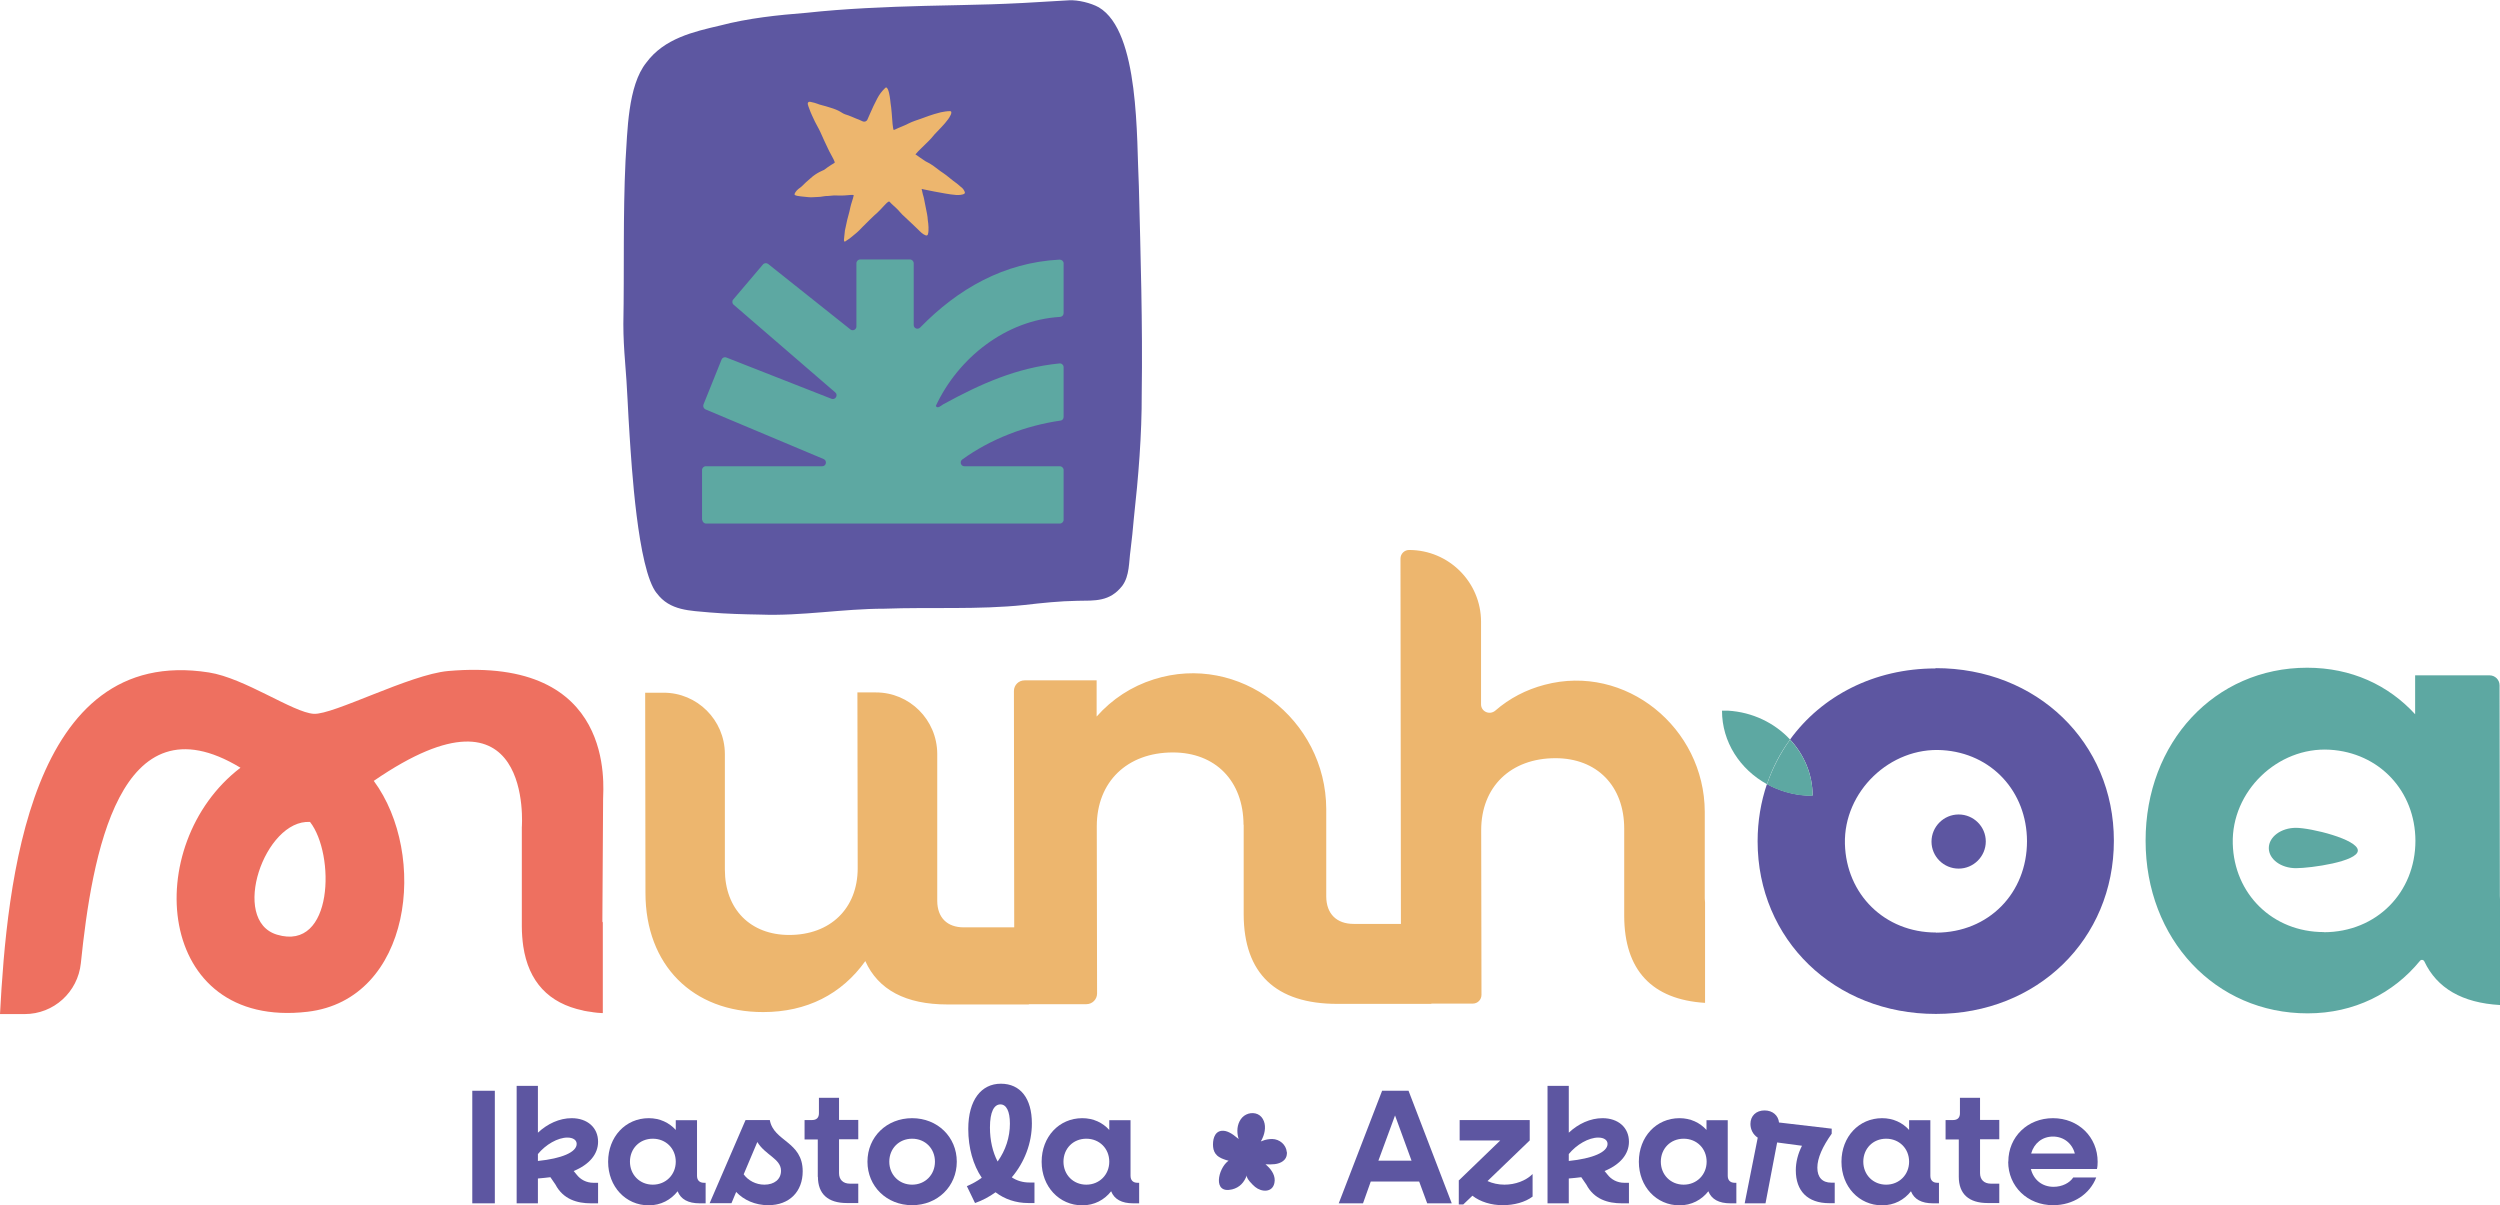
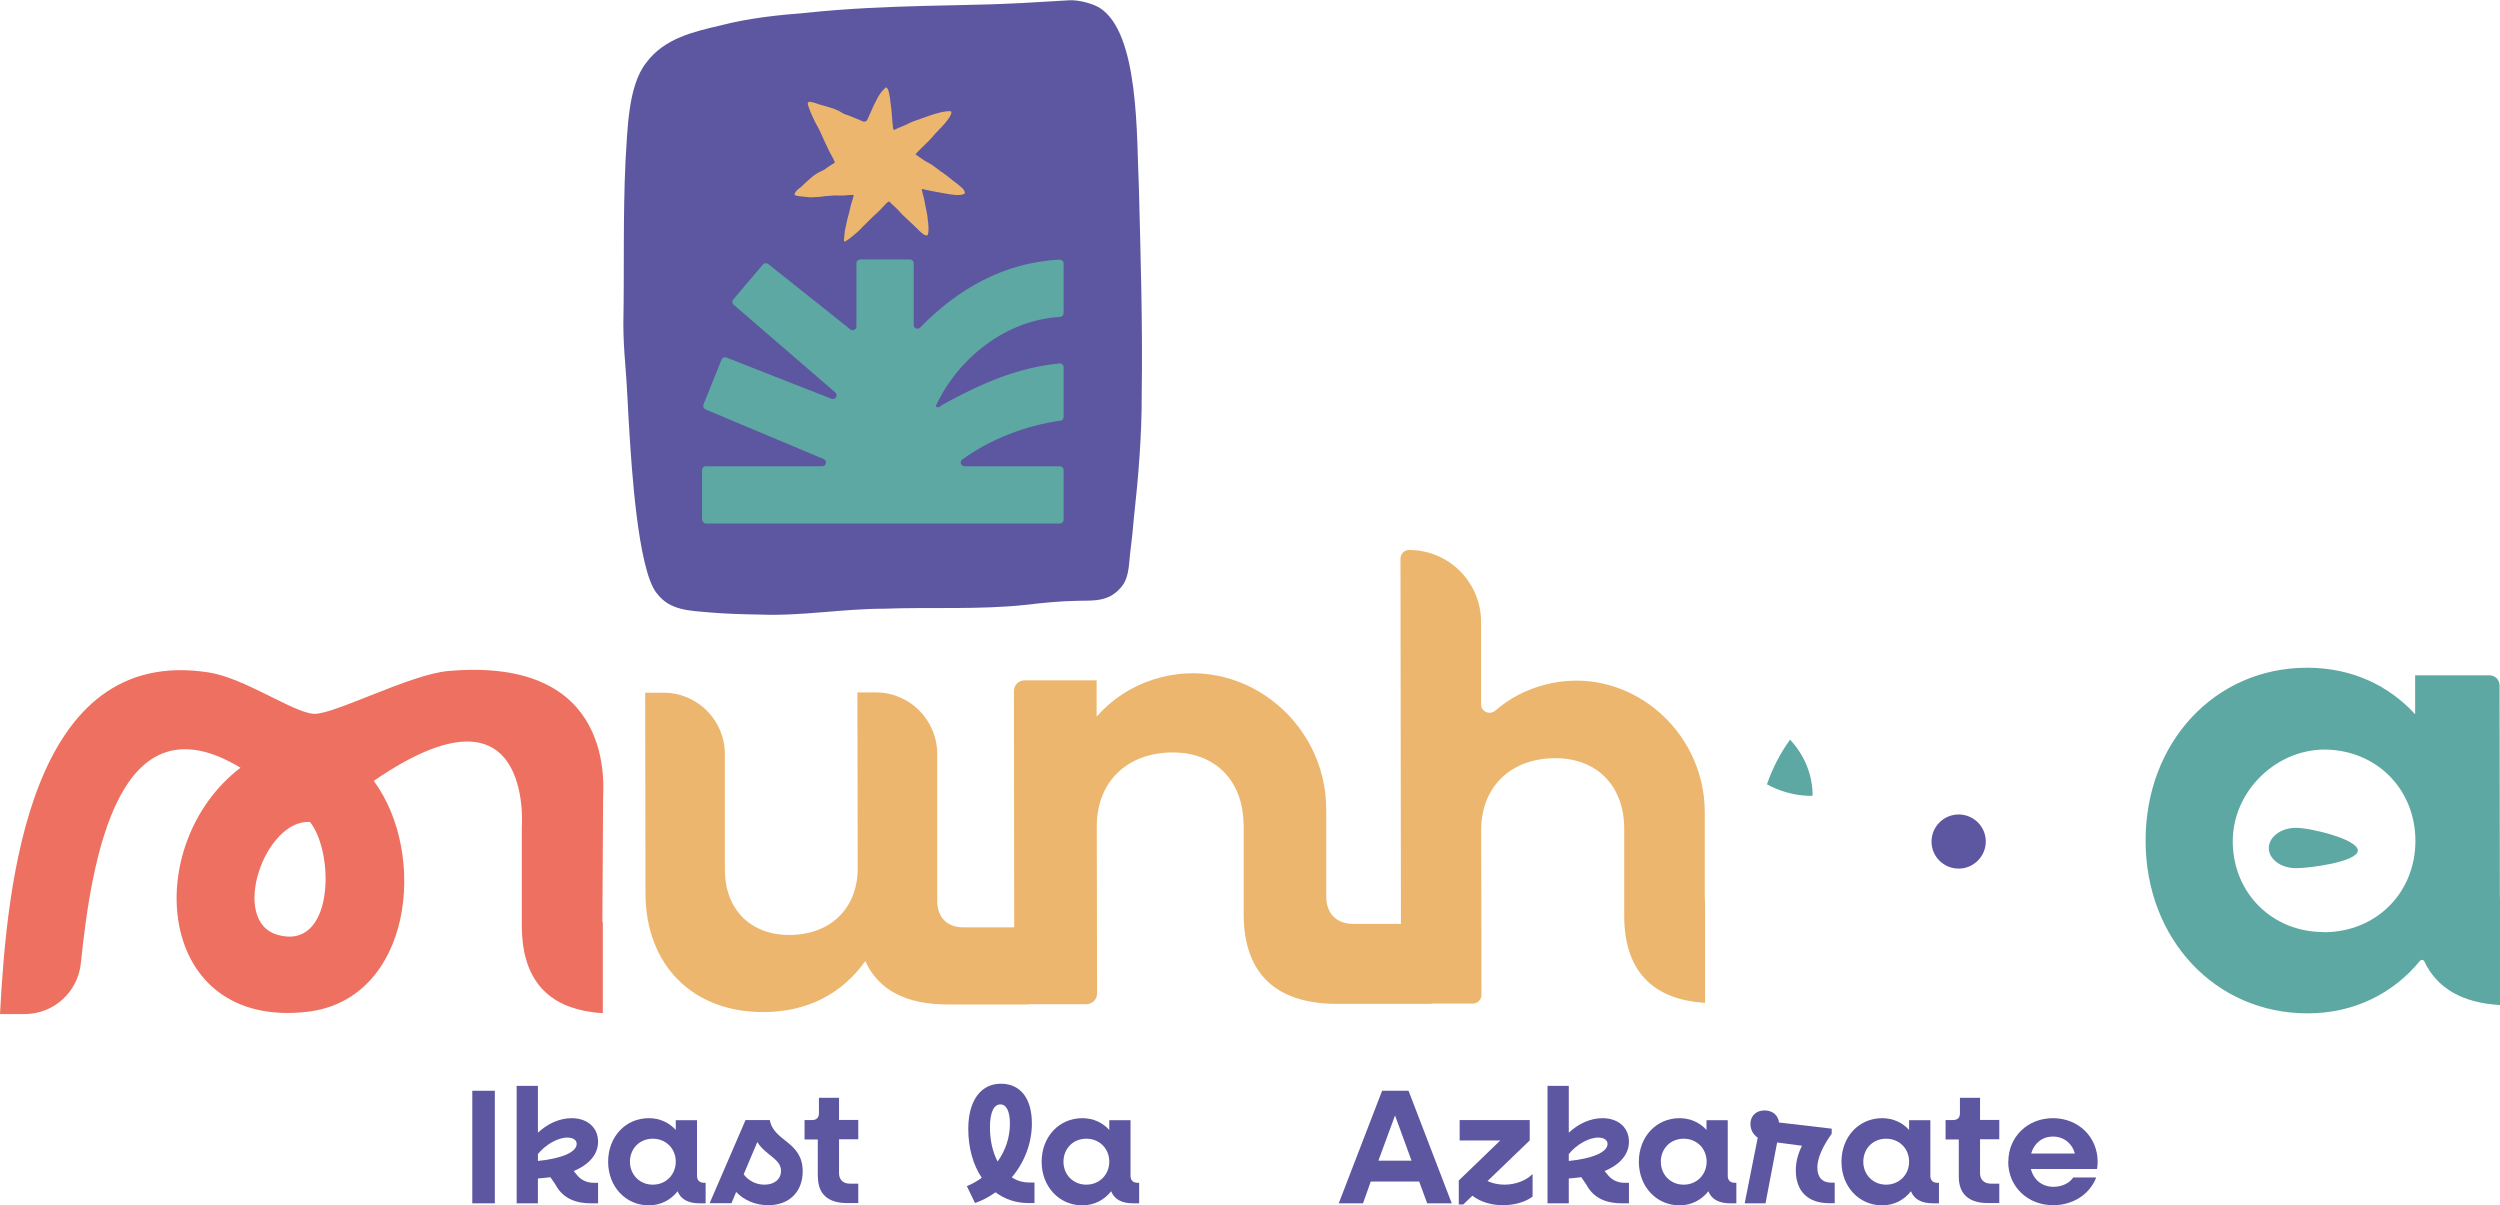
<svg xmlns="http://www.w3.org/2000/svg" id="uuid-62c7d9a8-91db-47be-a9cc-5d99d9db99d8" data-name="Calque 2" viewBox="0 0 174.1 83.93">
  <defs>
    <style>      .uuid-a73a5df5-b560-45ef-b88a-27b0a910471d {        fill: none;      }      .uuid-8ee839bc-5262-47be-bd8b-87c870b40fab {        fill: #5d56a1;      }      .uuid-4695343c-48c4-42af-bb32-d219c248c452 {        fill: #ee7060;      }      .uuid-2df6acd3-fceb-44fd-8b22-276ddb37cc8f {        fill: #5d57a1;      }      .uuid-b9b37b3a-a212-4bae-a381-0fc46353cf33 {        fill: #5da8a2;      }      .uuid-895c06d2-7fc5-4e34-adaa-eb3c4deebf1d {        fill: #edb66e;      }    </style>
  </defs>
  <g id="uuid-4c78b84b-86ff-427d-908f-9377c68c4654" data-name="Calque 4">
    <g>
      <g>
        <g>
          <path class="uuid-895c06d2-7fc5-4e34-adaa-eb3c4deebf1d" d="M86.61,57.44v6.24c.01,4.11,2.23,6.23,6.52,6.23h6.55v-.02h2.89c.33,0,.6-.27.6-.61l-.02-11.47c0-3.02,2.06-5.01,5.17-5.01,2.89,0,4.79,1.93,4.79,4.91v6.08c.01,3.77,1.93,5.82,5.63,6.05v-6.98c-.01-.09-.02-.19-.02-.29v-6.04c-.02-5.85-5.51-10.34-11.16-8.84-1.29.34-2.44.94-3.43,1.8-.39.33-.99.07-.99-.44,0-1.42,0-3.67,0-5.75,0-2.76-2.25-5-5.01-5h0c-.33,0-.6.27-.6.6l.03,25.44h-3.29c-1.19,0-1.9-.7-1.91-1.9v-6.1c-.02-6.25-6.05-10.92-12.01-9.03-1.55.49-2.9,1.37-3.98,2.59v-2.52s-5.02,0-5.02,0c-.41,0-.74.33-.74.74l.02,16.46h-3.52c-1.15,0-1.83-.68-1.84-1.83v-10.27c-.02-2.36-1.93-4.27-4.29-4.26h-1.27s.02,12.24.02,12.24c0,2.81-1.91,4.65-4.77,4.65-2.69,0-4.48-1.78-4.48-4.56v-8.05c-.01-2.36-1.93-4.27-4.28-4.26h-1.27s.02,13.94.02,13.94c0,5.03,3.29,8.31,8.2,8.3,3.03,0,5.46-1.24,7.11-3.55.9,2,2.82,3.02,5.72,3.02h5.67v-.02h4.01c.41,0,.74-.34.74-.74l-.02-11.65c0-3.1,2.12-5.14,5.3-5.14,2.96,0,4.91,1.98,4.92,5.04Z" />
          <path class="uuid-4695343c-48c4-42af-bb32-d219c248c452" d="M16.74,53.47c-6.97,5.33-5.97,18.23,4.67,16.99,7.28-.85,8.41-10.95,4.62-16.08,11.17-7.68,10.31,3.23,10.31,3.23,0,.7,0,2.6,0,4.75v2.15c0,.49.04.96.1,1.39.37,2.47,1.77,3.97,4.16,4.47.02,0,.05.01.07.02.16.03.33.06.5.08.04,0,.07.01.11.02.2.03.41.05.63.06h0s.05,0,.07,0v-6.31s-.02-.04-.03-.06l.05-8.52c0-.87.94-9.97-10.8-8.93-2.66.24-7.99,3.06-9.35,2.98-1.44-.09-4.81-2.49-7.3-2.88C2.03,44.86.48,61.54,0,70.62h1.72c2.02,0,3.7-1.53,3.91-3.54.77-7.48,2.67-18.72,11.11-13.62ZM21.59,57.24c1.75,2.23,1.65,9.04-2.3,7.85-3.29-.99-.86-8.04,2.3-7.85Z" />
        </g>
        <g>
          <g>
            <path class="uuid-a73a5df5-b560-45ef-b88a-27b0a910471d" d="M135.25,52.24c-3.64-.22-6.87,2.89-6.78,6.52.09,3.52,2.78,6.18,6.34,6.18,3.67,0,6.33-2.76,6.33-6.37,0-3.46-2.46-6.13-5.9-6.34ZM136.4,60.49c-1.04,0-1.89-.84-1.89-1.88,0-1.04.84-1.88,1.89-1.89,1.04,0,1.89.84,1.89,1.88,0,1.04-.84,1.88-1.89,1.89Z" />
            <g>
-               <path class="uuid-8ee839bc-5262-47be-bd8b-87c870b40fab" d="M134.79,46.55c-4.28,0-7.93,1.92-10.13,4.95.97,1.04,1.57,2.41,1.57,3.9h-.35c-1.03-.05-1.99-.34-2.83-.8-.42,1.24-.65,2.58-.65,3.99,0,6.85,5.36,12.03,12.42,12.02,7.06,0,12.39-5.2,12.39-12.06,0-6.85-5.36-12.03-12.42-12.02ZM134.82,64.94c-3.56,0-6.25-2.65-6.34-6.18-.09-3.63,3.14-6.75,6.78-6.52,3.43.21,5.89,2.88,5.9,6.34,0,3.61-2.66,6.36-6.33,6.37Z" />
              <path class="uuid-8ee839bc-5262-47be-bd8b-87c870b40fab" d="M136.4,56.72c-1.04,0-1.89.85-1.89,1.89,0,1.04.85,1.88,1.89,1.88,1.04,0,1.89-.85,1.89-1.89,0-1.04-.85-1.88-1.89-1.88Z" />
            </g>
            <path class="uuid-b9b37b3a-a212-4bae-a381-0fc46353cf33" d="M174.09,62.41l-.02-14.68c0-.39-.31-.7-.7-.7h-5.18s0,2.71,0,2.71c-1.86-2.03-4.44-3.24-7.52-3.24-6.43,0-11.26,5.2-11.25,12.05,0,6.85,4.86,12.03,11.29,12.02,3.24,0,5.97-1.4,7.82-3.66.08-.1.24-.08.3.04.88,1.87,2.64,2.89,5.27,3.04v-7.35c0-.08-.01-.16-.01-.25ZM161.83,64.91c-3.56,0-6.25-2.65-6.34-6.16-.1-3.63,3.11-6.75,6.75-6.54,3.45.2,5.96,2.87,5.97,6.34,0,3.61-2.71,6.36-6.37,6.37Z" />
            <path class="uuid-b9b37b3a-a212-4bae-a381-0fc46353cf33" d="M159.89,57.65c-1.04,0-1.89.63-1.89,1.41,0,.78.85,1.4,1.89,1.4,1.04,0,4.31-.46,4.31-1.23,0-.78-3.27-1.58-4.32-1.58Z" />
          </g>
-           <path class="uuid-b9b37b3a-a212-4bae-a381-0fc46353cf33" d="M120.33,49.49h-.41c0,2.19,1.26,4.09,3.13,5.12.38-1.13.92-2.17,1.61-3.11-1.07-1.15-2.61-1.91-4.33-2.01Z" />
          <path class="uuid-b9b37b3a-a212-4bae-a381-0fc46353cf33" d="M126.23,55.41c0-1.5-.6-2.86-1.57-3.9-.68.94-1.22,1.98-1.61,3.11.84.46,1.8.75,2.83.8h.35Z" />
        </g>
      </g>
      <g>
        <path class="uuid-8ee839bc-5262-47be-bd8b-87c870b40fab" d="M32.89,75.96h1.57v7.84h-1.57v-7.84Z" />
        <path class="uuid-8ee839bc-5262-47be-bd8b-87c870b40fab" d="M35.98,75.62h1.48v3.26c.66-.62,1.5-1.01,2.35-1.01,1.1,0,1.84.66,1.84,1.64,0,.87-.61,1.59-1.7,2.04l.19.23c.28.37.7.59,1.19.59h.32v1.43h-.49c-.97,0-1.94-.28-2.48-1.31l-.35-.51c-.27.03-.57.07-.87.09v1.73h-1.48v-8.18ZM37.46,80.37v.48c1.66-.17,2.7-.61,2.7-1.19,0-.26-.24-.44-.65-.44-.66,0-1.51.48-2.06,1.16Z" />
-         <path class="uuid-8ee839bc-5262-47be-bd8b-87c870b40fab" d="M42.35,80.9c0-1.73,1.21-3.03,2.83-3.03.77,0,1.42.31,1.88.82v-.68h1.48v3.87c0,.31.17.49.49.49h.11v1.43h-.42c-.79,0-1.31-.28-1.53-.84-.47.6-1.17.98-2.01.98-1.61,0-2.83-1.31-2.83-3.03ZM47.06,80.9c0-.91-.68-1.6-1.6-1.6s-1.59.69-1.59,1.6.68,1.6,1.59,1.6,1.6-.69,1.6-1.6Z" />
+         <path class="uuid-8ee839bc-5262-47be-bd8b-87c870b40fab" d="M42.35,80.9c0-1.73,1.21-3.03,2.83-3.03.77,0,1.42.31,1.88.82v-.68h1.48v3.87c0,.31.17.49.49.49h.11v1.43h-.42c-.79,0-1.31-.28-1.53-.84-.47.6-1.17.98-2.01.98-1.61,0-2.83-1.31-2.83-3.03M47.06,80.9c0-.91-.68-1.6-1.6-1.6s-1.59.69-1.59,1.6.68,1.6,1.59,1.6,1.6-.69,1.6-1.6Z" />
        <path class="uuid-8ee839bc-5262-47be-bd8b-87c870b40fab" d="M51.27,83l-.33.79h-1.52l2.5-5.79h1.69c.26,1.5,2.29,1.48,2.29,3.57,0,1.4-.91,2.36-2.4,2.36-.91,0-1.71-.36-2.24-.93ZM52.74,79.53l-.95,2.25c.31.43.85.72,1.44.72.69,0,1.16-.37,1.16-.97,0-.83-1.1-1.09-1.65-2Z" />
        <path class="uuid-8ee839bc-5262-47be-bd8b-87c870b40fab" d="M56.95,81.96v-2.61h-.92v-1.35h.52c.31,0,.48-.16.48-.47v-1.08h1.4v1.54h1.34v1.35h-1.34v2.36c0,.45.28.73.76.73h.58v1.35h-.79c-1.33,0-2.02-.64-2.02-1.83Z" />
-         <path class="uuid-8ee839bc-5262-47be-bd8b-87c870b40fab" d="M60.41,80.9c0-1.73,1.34-3.03,3.11-3.03s3.11,1.31,3.11,3.03-1.34,3.03-3.11,3.03-3.11-1.31-3.11-3.03ZM65.11,80.9c0-.91-.67-1.6-1.59-1.6s-1.59.69-1.59,1.6.68,1.6,1.59,1.6,1.59-.69,1.59-1.6Z" />
        <path class="uuid-8ee839bc-5262-47be-bd8b-87c870b40fab" d="M67.32,82.61c.37-.16.73-.35,1.05-.59-.6-.89-.94-2.07-.94-3.4,0-2.02.91-3.15,2.27-3.15s2.16,1.02,2.16,2.77c0,1.36-.51,2.7-1.4,3.75.36.24.77.36,1.23.36h.35v1.43h-.43c-.87,0-1.65-.27-2.28-.75-.43.31-.91.57-1.43.75l-.57-1.18ZM69.48,80.88c.55-.77.85-1.68.85-2.63,0-.87-.25-1.34-.66-1.34-.44,0-.73.51-.73,1.61,0,.9.19,1.71.53,2.36Z" />
        <path class="uuid-8ee839bc-5262-47be-bd8b-87c870b40fab" d="M72.54,80.9c0-1.73,1.21-3.03,2.83-3.03.77,0,1.42.31,1.88.82v-.68h1.48v3.87c0,.31.17.49.49.49h.11v1.43h-.42c-.79,0-1.31-.28-1.53-.84-.47.6-1.17.98-2.01.98-1.61,0-2.83-1.31-2.83-3.03ZM77.25,80.9c0-.91-.68-1.6-1.6-1.6s-1.59.69-1.59,1.6.68,1.6,1.59,1.6,1.6-.69,1.6-1.6Z" />
      </g>
      <g>
        <path class="uuid-8ee839bc-5262-47be-bd8b-87c870b40fab" d="M96.24,75.96h1.85l3.01,7.84h-1.71l-.56-1.52h-3.37l-.54,1.52h-1.69l3.02-7.84ZM98.3,80.83l-1.15-3.15-1.16,3.15h2.31Z" />
        <path class="uuid-8ee839bc-5262-47be-bd8b-87c870b40fab" d="M101.61,82.19l2.87-2.77h-2.83v-1.42h4.88v1.42l-2.94,2.83c.35.16.76.25,1.18.25.75,0,1.49-.27,1.96-.74v1.57c-.51.39-1.29.6-2.08.6s-1.56-.23-2.11-.66l-.64.61h-.31v-1.69Z" />
        <path class="uuid-8ee839bc-5262-47be-bd8b-87c870b40fab" d="M107.77,75.62h1.48v3.26c.66-.62,1.5-1.01,2.35-1.01,1.1,0,1.84.66,1.84,1.64,0,.87-.61,1.59-1.7,2.04l.19.23c.28.37.7.59,1.19.59h.32v1.43h-.49c-.97,0-1.94-.28-2.48-1.31l-.35-.51c-.27.03-.57.07-.87.09v1.73h-1.48v-8.18ZM109.25,80.37v.48c1.66-.17,2.7-.61,2.7-1.19,0-.26-.24-.44-.65-.44-.66,0-1.51.48-2.06,1.16Z" />
        <path class="uuid-8ee839bc-5262-47be-bd8b-87c870b40fab" d="M114.13,80.9c0-1.73,1.21-3.03,2.83-3.03.77,0,1.42.31,1.88.82v-.68h1.48v3.87c0,.31.17.49.49.49h.11v1.43h-.42c-.79,0-1.31-.28-1.53-.84-.47.6-1.17.98-2.01.98-1.61,0-2.83-1.31-2.83-3.03ZM118.85,80.9c0-.91-.68-1.6-1.6-1.6s-1.59.69-1.59,1.6.68,1.6,1.59,1.6,1.6-.69,1.6-1.6Z" />
        <path class="uuid-8ee839bc-5262-47be-bd8b-87c870b40fab" d="M122.4,79.22c-.31-.2-.5-.56-.5-.95,0-.56.4-.94.98-.94s.96.36,1.01.84l3.67.43v.35c-.64.9-1,1.7-1,2.37s.35,1.04.97,1.04h.24v1.43h-.37c-1.53,0-2.34-.86-2.34-2.29,0-.56.14-1.14.43-1.71l-1.73-.23-.81,4.24h-1.45l.91-4.58Z" />
        <path class="uuid-8ee839bc-5262-47be-bd8b-87c870b40fab" d="M128.24,80.9c0-1.73,1.21-3.03,2.83-3.03.77,0,1.42.31,1.88.82v-.68h1.48v3.87c0,.31.17.49.49.49h.11v1.43h-.42c-.79,0-1.31-.28-1.53-.84-.47.6-1.17.98-2.01.98-1.61,0-2.83-1.31-2.83-3.03ZM132.95,80.9c0-.91-.68-1.6-1.6-1.6s-1.59.69-1.59,1.6.68,1.6,1.59,1.6,1.6-.69,1.6-1.6Z" />
        <path class="uuid-8ee839bc-5262-47be-bd8b-87c870b40fab" d="M136.41,81.96v-2.61h-.92v-1.35h.52c.31,0,.48-.16.48-.47v-1.08h1.4v1.54h1.34v1.35h-1.34v2.36c0,.45.28.73.76.73h.58v1.35h-.8c-1.33,0-2.02-.64-2.02-1.83Z" />
        <path class="uuid-8ee839bc-5262-47be-bd8b-87c870b40fab" d="M139.86,80.9c0-1.73,1.34-3.03,3.11-3.03s3.11,1.31,3.11,3.04c0,.15-.01.36-.05.5h-4.6c.19.75.78,1.24,1.58,1.24.6,0,1.12-.27,1.37-.65h1.6c-.44,1.15-1.59,1.93-3,1.93-1.79,0-3.13-1.31-3.13-3.03ZM141.45,80.33h3.04c-.18-.7-.77-1.18-1.52-1.18s-1.32.47-1.52,1.18Z" />
      </g>
-       <path class="uuid-8ee839bc-5262-47be-bd8b-87c870b40fab" d="M89.61,80.22c-.05-.51-.5-.89-1.01-.9-.24,0-.47.04-.69.13-.04.01-.07.03-.11.04.04-.07.09-.15.12-.23.19-.41.26-.94.02-1.34-.11-.19-.29-.33-.51-.38-.22-.05-.45-.02-.65.08-.41.2-.61.68-.61,1.12,0,.2.03.4.09.59-.04-.04-.08-.08-.13-.11-.27-.23-.68-.52-1.06-.47-.53.06-.63.68-.59,1.12.02.23.11.45.29.61.16.14.36.22.57.29.07.02.15.05.22.06-.01.01-.03.02-.04.03-.69.52-1.1,2.3.28,1.97.53-.13.85-.49,1.03-.99-.08.21.44.71.58.82.44.36,1.2.41,1.34-.28.1-.47-.18-.9-.51-1.2-.04-.03-.08-.07-.11-.1.22.02.43.01.65-.01.41-.05.82-.27.84-.72,0-.04,0-.07,0-.11Z" />
      <g>
        <path class="uuid-2df6acd3-fceb-44fd-8b22-276ddb37cc8f" d="M45.73,41.3c.91,1.25,2.36,1.22,3.69,1.35,1.18.1,2.36.13,3.54.15,2.88.11,5.74-.41,8.62-.41,3.26-.12,6.52.08,9.77-.26,1.22-.14,2.44-.27,3.67-.29,1.23-.02,2.26.08,3.14-1.05.51-.7.45-1.64.57-2.48.09-.73.17-1.47.23-2.2.32-2.9.56-5.81.55-8.73.07-4.81-.08-9.62-.2-14.42-.17-3.26.07-10.76-2.79-12.45-.56-.31-1.45-.52-2.06-.49-5.18.33-6.01.29-10.06.39-2.66.07-5.56.19-8.22.48-2.03.16-4.05.37-6.04.89-1.84.43-3.88.89-5.13,2.58-1.3,1.62-1.31,4.81-1.45,6.85-.18,3.78-.08,7.58-.15,11.36,0,.88.05,1.76.12,2.63.15,1.73.2,3.48.32,5.21.12,1.74.54,9.22,1.88,10.9Z" />
        <g>
          <path class="uuid-895c06d2-7fc5-4e34-adaa-eb3c4deebf1d" d="M55.46,13.63c.21.03.43.07.64.08.12.01.25.03.37.03.14,0,.29-.02.43-.02.16,0,.31-.02.47-.05.09-.02.18-.02.27-.02.15,0,.3-.04.45-.04.15,0,.57.03.99-.02.12,0,.25-.04.37,0,0,0,0,0,0,0,0,0,0,.02,0,.03-.06.27-.17.54-.23.81-.07.39-.21.77-.28,1.16-.03.15-.07.31-.1.46-.02.15-.03.31-.05.47,0,.07-.05.27.02.3.05.02.09-.04.13-.06.23-.14.43-.31.63-.48.19-.15.35-.32.52-.5.34-.33.66-.67,1.02-.98.33-.31.59-.66.77-.76.02,0,.04,0,.06,0,0,0,0,0,0,0,.17.2.39.36.57.55.11.11.2.23.31.34.74.71.73.67,1.11,1.05.16.16.32.33.53.41.06.03.15,0,.16-.08.05-.16.04-.33.04-.49,0-.17-.03-.34-.05-.5-.01-.14-.02-.27-.05-.41-.07-.37-.14-.74-.22-1.11-.02-.08-.04-.17-.07-.25-.03-.1-.04-.21-.07-.31,0-.02-.02-.06-.02-.08.04,0,.08.01.15.03.24.06.49.09.74.15.51.09,1.01.2,1.52.24.16.01.46,0,.58-.1.06-.06,0-.15-.03-.21-.06-.12-.17-.22-.28-.3-.15-.13-.3-.26-.47-.37-.17-.13-.33-.27-.5-.4-.13-.1-.27-.19-.4-.28-.42-.32-.59-.47-1.04-.69-.38-.26-.35-.23-.7-.48,0-.01.02-.02.03-.03.1-.13.22-.24.34-.36.24-.25.51-.48.74-.74.07-.08.14-.17.21-.25.32-.35.68-.68.96-1.07.07-.09.38-.56.12-.56-.21,0-.43.04-.63.08-.66.16-1.15.37-1.39.45-.29.1-.58.19-.86.33-.3.16-.64.27-.94.42-.03.02-.07.03-.11.02,0-.05-.03-.11-.03-.16-.05-.26-.07-.9-.13-1.4-.03-.18-.05-.37-.07-.55-.02-.16-.1-.81-.28-.84-.02,0-.04.01-.08.05-.22.21-.4.45-.54.72-.18.35-.35.69-.5,1.05-.06.14-.12.27-.18.41s-.21.19-.34.13c-.15-.07-.31-.15-.47-.2-.17-.07-.34-.15-.51-.21-.08-.03-.16-.05-.24-.08-.28-.1-.3-.25-1.08-.48-.17-.05-.34-.11-.52-.15-.28-.06-.36-.15-.83-.24-.1-.02-.18.04-.17.15.02.11.06.2.1.31.11.32.26.62.4.92.12.25.27.48.38.73.17.39.35.77.53,1.15.11.25.26.48.38.73.03.08.09.17.09.25-.08.05-.16.11-.21.13-.18.12-.36.23-.53.37-.03.02-.52.19-.94.58-.22.19-.43.37-.63.58-.16.12-.32.23-.43.4-.08.13-.1.21.08.23Z" />
          <path class="uuid-b9b37b3a-a212-4bae-a381-0fc46353cf33" d="M48.89,36.2v-3.47c0-.14.12-.26.26-.26h8.11c.28,0,.36-.39.1-.5l-8.23-3.46c-.13-.06-.19-.21-.14-.34l1.26-3.13c.05-.13.2-.2.34-.14l7.31,2.87c.27.11.49-.25.27-.44l-7.08-6.11c-.11-.09-.12-.26-.03-.36l2.07-2.44c.09-.11.25-.12.36-.04l5.73,4.56c.17.14.42.01.42-.2v-4.41c0-.14.12-.26.26-.26h3.47c.14,0,.26.12.26.26v4.3c0,.24.28.35.45.18,2.63-2.7,5.84-4.53,9.71-4.73.15,0,.28.11.28.26v3.47c0,.14-.11.25-.25.26-3.77.22-7.09,2.85-8.65,6.2.12.23.37-.03.51-.11,2.59-1.42,5.13-2.56,8.1-2.85.15-.02.29.11.29.26v3.47c0,.13-.09.24-.22.25-2.42.35-4.85,1.27-6.84,2.71-.2.15-.1.47.15.47,1.68,0,5.61,0,6.65,0,.14,0,.26.12.26.26v3.47c0,.14-.12.26-.26.26h-24.64c-.14,0-.26-.12-.26-.26Z" />
        </g>
      </g>
    </g>
  </g>
</svg>